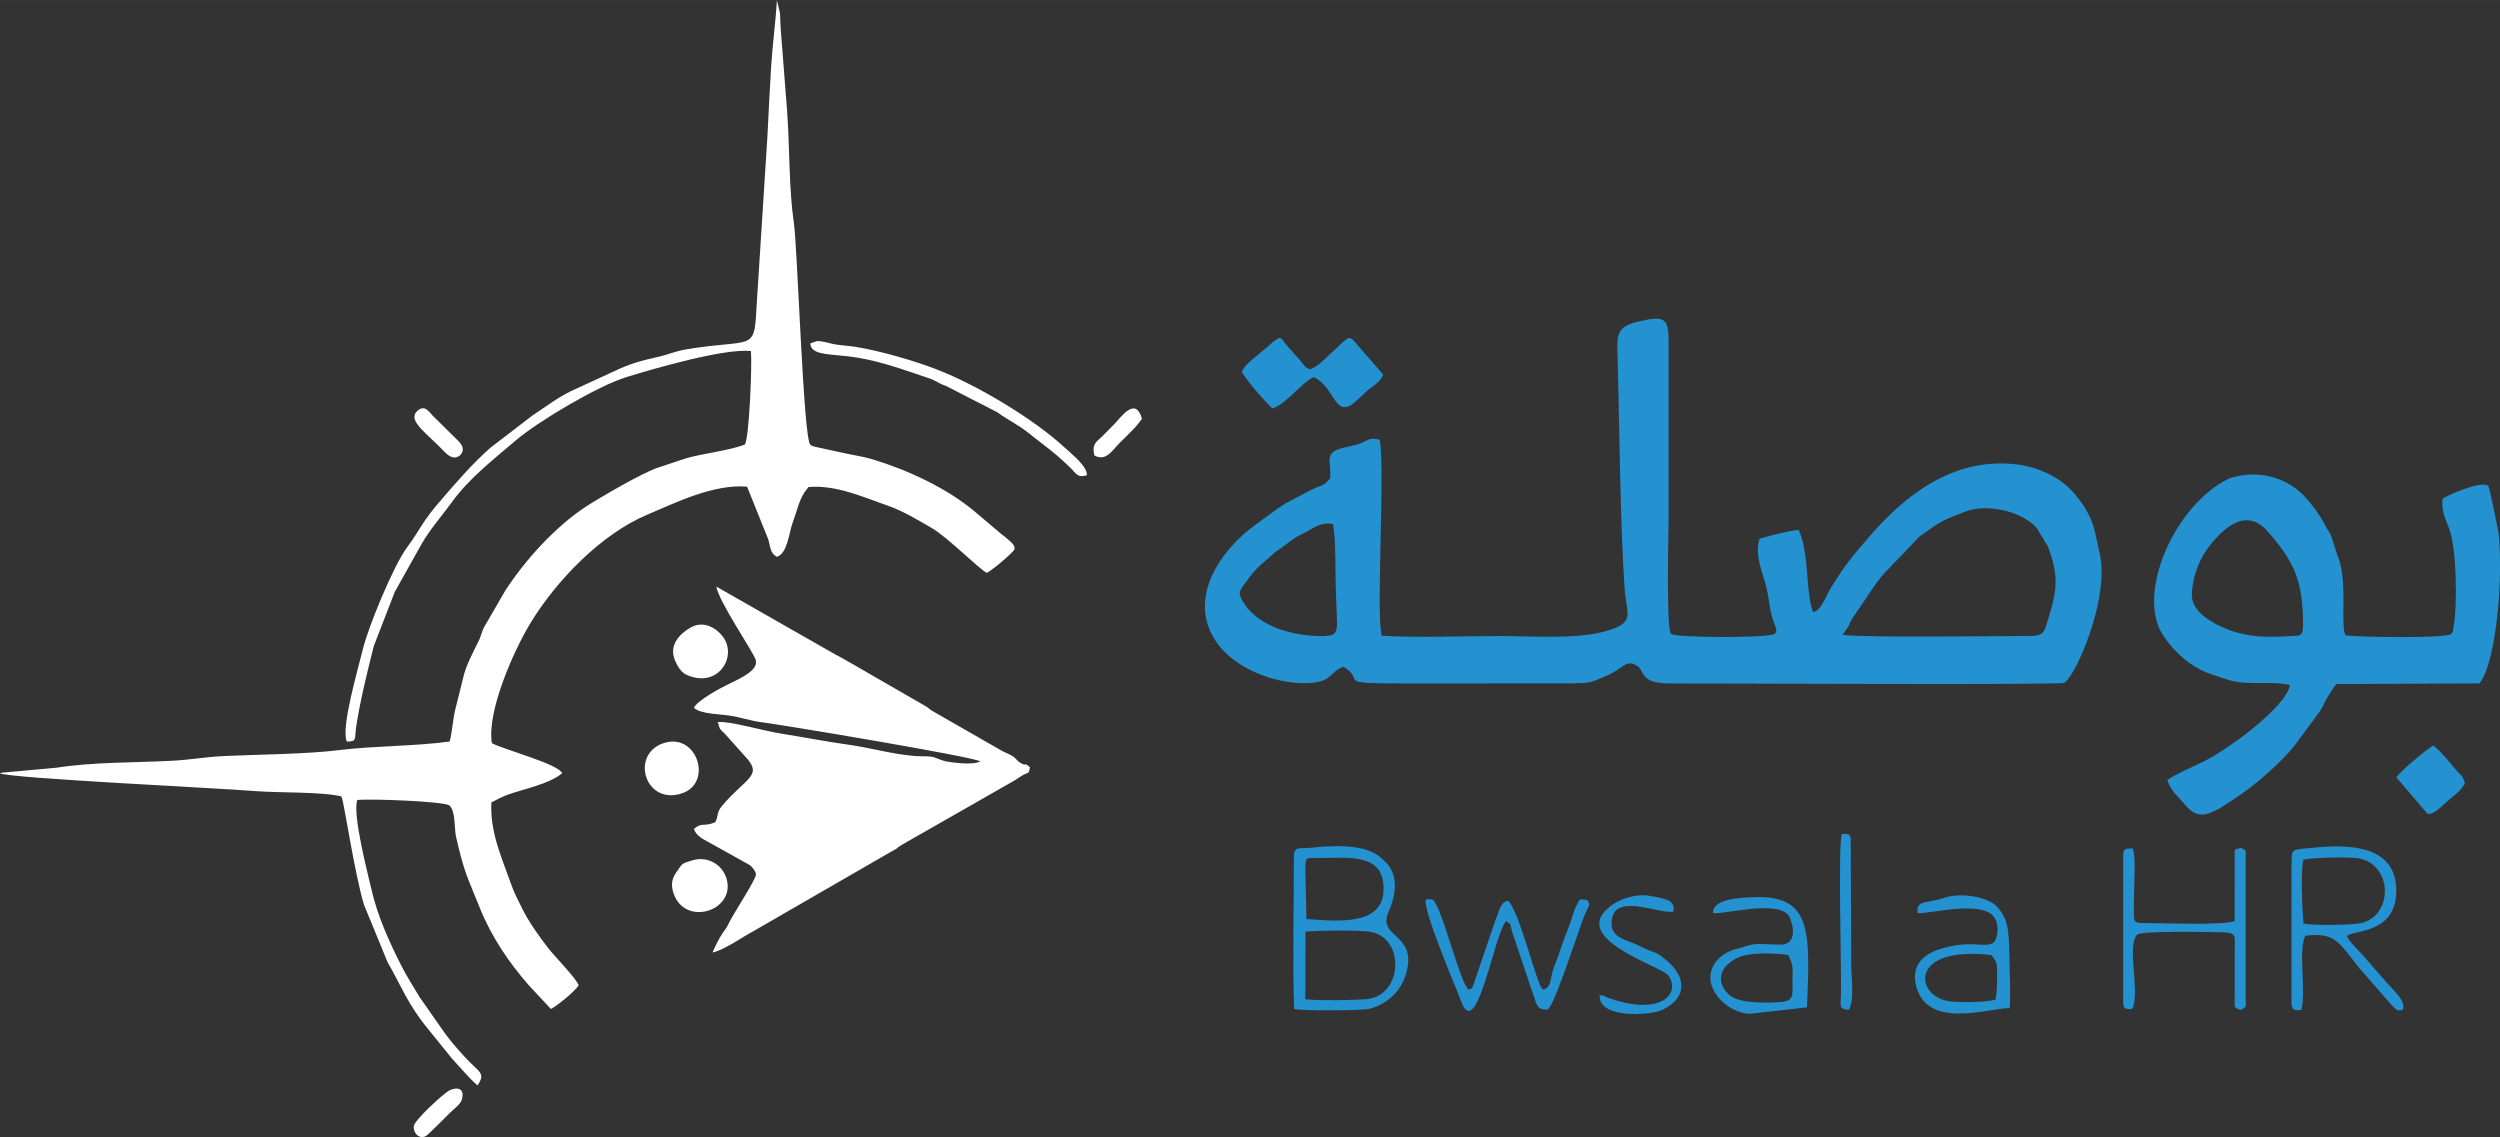
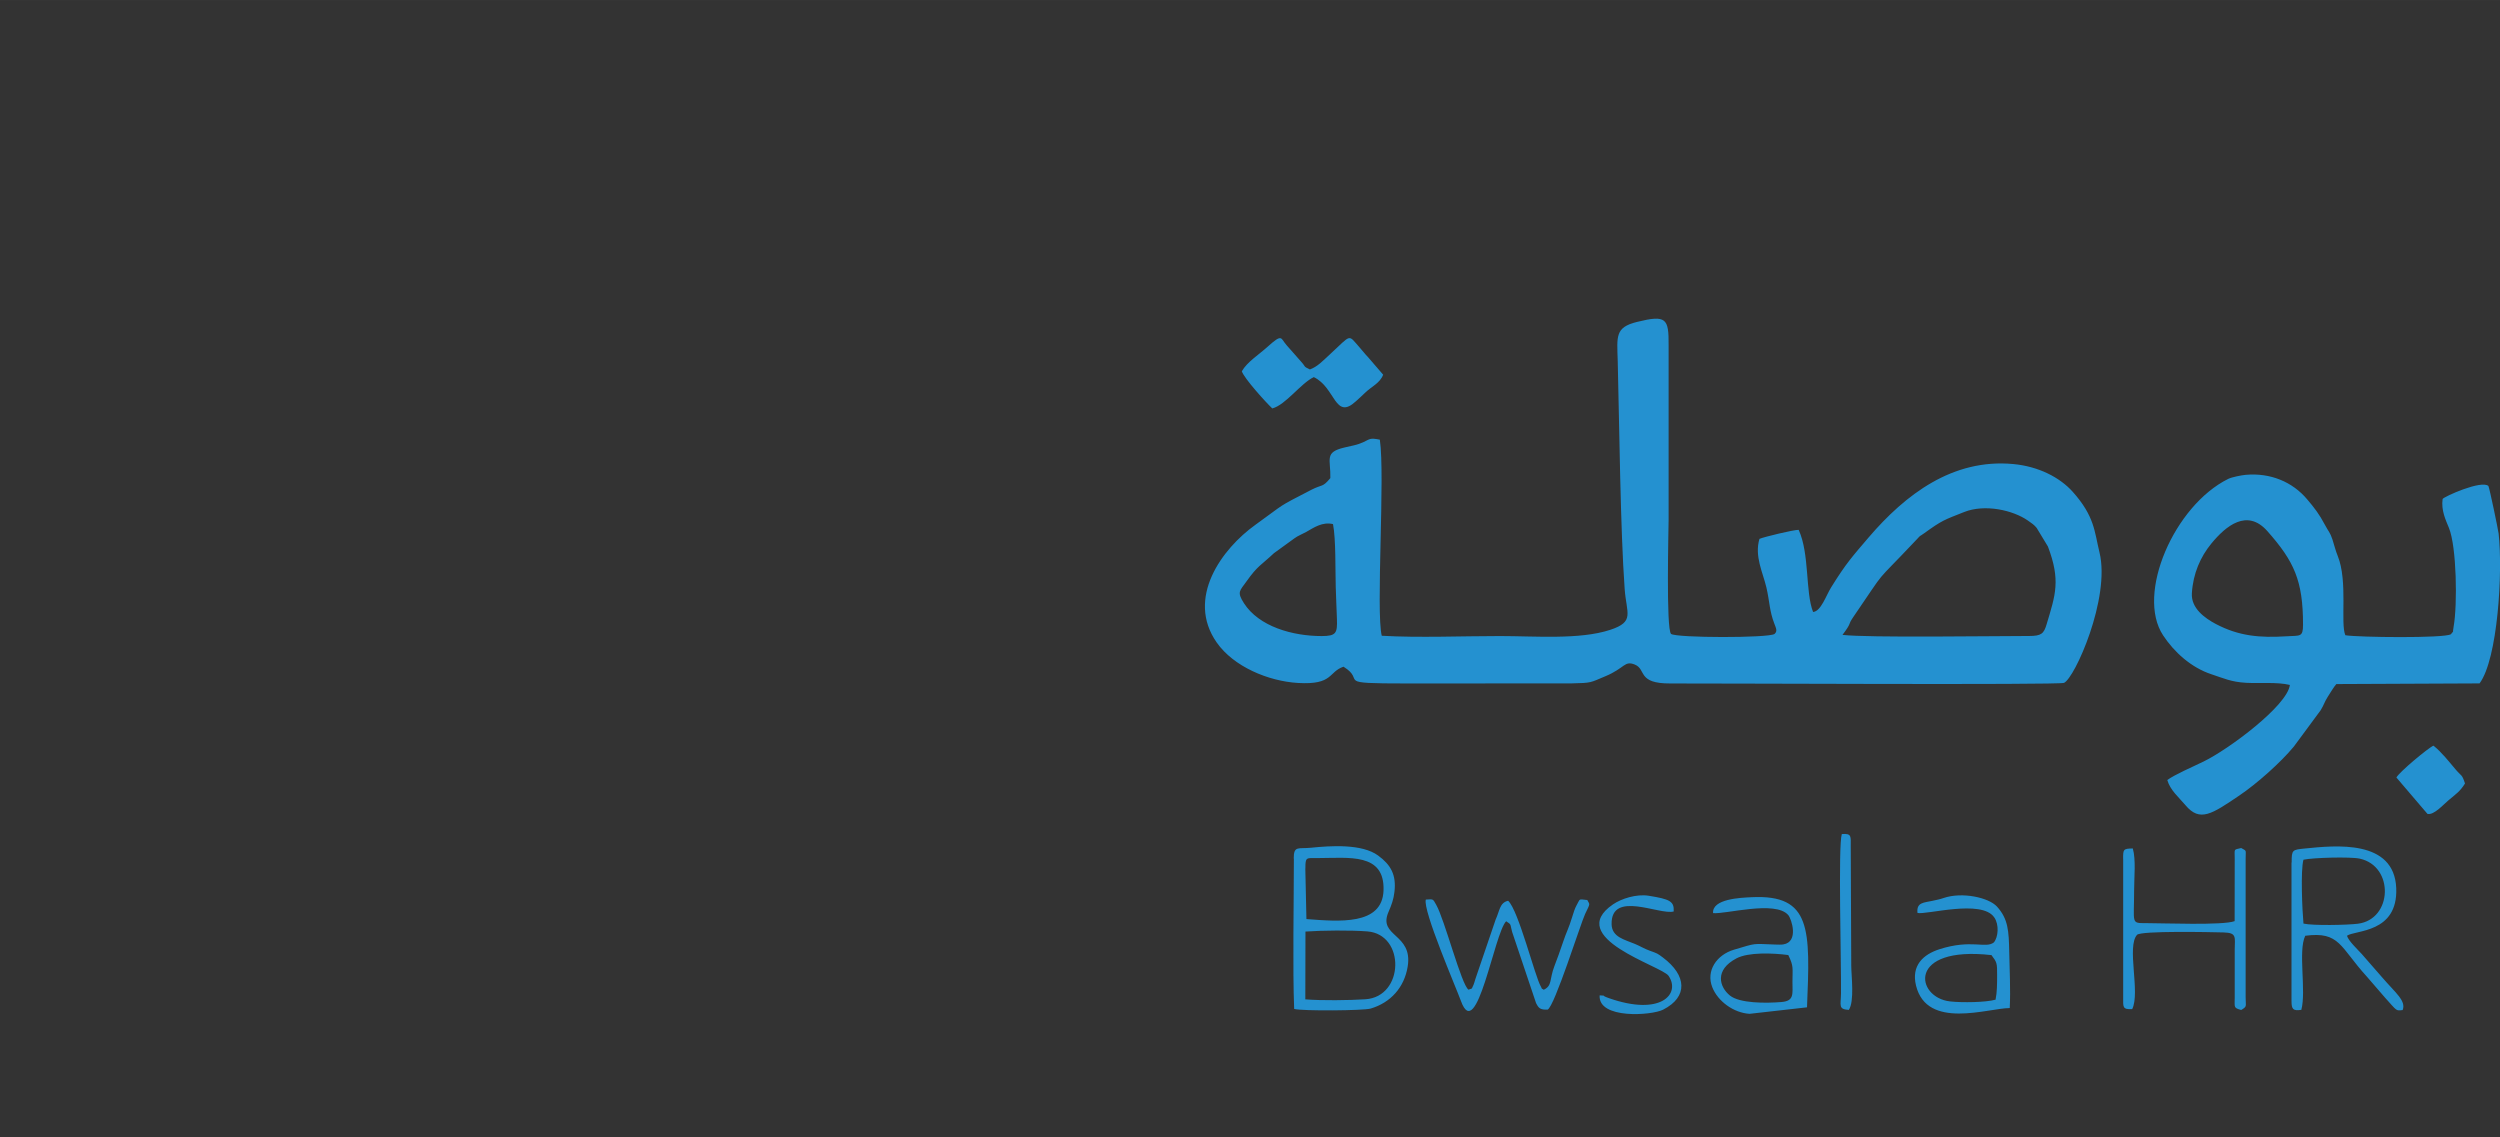
<svg xmlns="http://www.w3.org/2000/svg" xml:space="preserve" width="27.132mm" height="12.34mm" version="1.1" style="shape-rendering:geometricPrecision; text-rendering:geometricPrecision; image-rendering:optimizeQuality; fill-rule:evenodd; clip-rule:evenodd" viewBox="0 0 338.5 153.95">
  <rect x="0" y="0" width="338.5" height="153.95" fill="#333333" stroke="none" />
  <defs>
    <style type="text/css">
   
    .fil0 {fill:#2491D0}
    .fil1 {fill:white}
   
  </style>
  </defs>
  <g id="Plan_x0020_1">
    <g id="_2252986907008">
-       <path class="fil0" d="M187.09 86.08c-0.81,-3.29 0.47,-21.73 -0.26,-26.55 -1.37,-0.28 -1.33,-0.08 -2.26,0.35 -0.77,0.36 -1.56,0.48 -2.53,0.71 -2.77,0.65 -1.85,1.56 -1.91,4.14 -1.09,1.32 -1.06,0.81 -2.56,1.58 -4.94,2.56 -3.28,1.66 -7.58,4.74 -4.56,3.26 -9.44,9.94 -5.25,15.94 2.29,3.28 7,5.24 10.99,5.48 4.82,0.29 4.1,-1.5 6.18,-2.2 3.22,1.99 -1.64,2.27 8.59,2.27l22.27 -0.01c2.83,-0.06 2.53,-0.11 4.58,-0.96 2.69,-1.12 2.57,-2.16 4,-1.59 1.61,0.65 0.27,2.58 4.82,2.56 6.06,-0.02 52.57,0.22 53.29,-0.08 1.45,-0.6 6.32,-11.51 4.81,-17.67 -0.69,-2.82 -0.64,-4.86 -3.63,-8.21 -1.74,-1.94 -4.62,-3.43 -8.04,-3.75 -8.21,-0.77 -14.63,4.14 -19.59,9.94 -2.2,2.58 -3.03,3.47 -5.05,6.72 -0.72,1.15 -1.4,3.29 -2.47,3.37 -1.06,-2.7 -0.46,-7.86 -1.95,-11.12 -0.65,-0.02 -4.68,0.95 -5.31,1.22 -0.7,2.35 0.47,4.57 0.94,6.58 0.45,1.92 0.4,3.18 1.09,4.94 0.24,0.62 0.42,0.99 0.01,1.36 -0.86,0.56 -13.27,0.54 -14.01,-0.01 -0.69,-0.65 -0.33,-14.36 -0.33,-15.48l0 -23.61c0.03,-3.65 -0.32,-4.13 -4.29,-3.15 -3,0.74 -2.69,1.97 -2.6,5.3 0.22,8.73 0.36,22.86 0.94,30.86 0.24,3.33 1.41,4.42 -1.96,5.53 -4.13,1.36 -10.22,0.84 -14.93,0.84 -5.14,0 -10.96,0.25 -16.02,-0.04zm122.96 6.66c-0.35,2.81 -8.26,8.7 -11.67,10.36 -1.58,0.77 -3.85,1.74 -4.93,2.51 0.39,1.38 1.57,2.35 2.46,3.41 1.96,2.34 3.58,1.2 7.31,-1.32 2.38,-1.61 5.56,-4.44 7.36,-6.61l3.64 -4.93c0.43,-0.69 0.51,-1.11 0.93,-1.77 0.36,-0.57 0.89,-1.45 1.19,-1.77l19.39 -0.09c2.47,-3.3 3.17,-15.18 2.58,-20.3 -0.06,-0.51 -1.21,-6.07 -1.38,-6.43 -0.94,-0.84 -6.02,1.44 -6.2,1.76 -0.22,1.56 0.43,2.86 0.86,3.93 1.04,2.56 1.16,10.41 0.63,13.35 -0.19,1.04 0.1,0.43 -0.38,1.04 -0.94,0.55 -12.46,0.42 -14.28,0.13 -0.7,-1.59 0.36,-7.3 -1.03,-10.73 -0.3,-0.73 -0.47,-1.47 -0.72,-2.24 -0.33,-1 -0.54,-1.07 -1,-1.95 -0.79,-1.5 -1.46,-2.35 -2.42,-3.48 -1.98,-2.36 -4.98,-3.62 -8.32,-3.32 -0.56,0.05 -1.86,0.3 -2.37,0.55 -7.31,3.62 -12.51,15.59 -8.82,21.18 1.51,2.29 3.81,4.37 6.54,5.27 1.6,0.53 2.69,1.05 4.7,1.16 1.84,0.1 4.2,-0.13 5.93,0.29zm-60.57 -6.78c3.31,0.41 20.59,0.15 25.27,0.15 1.65,0 1.99,-0.32 2.36,-1.58 1.21,-4.02 1.91,-5.96 0.18,-10.53l-1.53 -2.53c-0.37,-0.44 -0.64,-0.61 -1.17,-0.98 -2.04,-1.43 -5.85,-2.27 -8.63,-1.17 -2.76,1.09 -2.99,1.12 -5.44,2.89 -0.82,0.59 -0.29,0.08 -1.03,0.86 -6.22,6.6 -3.63,3.29 -8.56,10.48 -0.81,1.18 -0.14,0.67 -1.45,2.4zm-74.29 30.28c0,5.79 -0.18,14.98 0.04,20.37 1.16,0.3 9.39,0.23 10.35,-0.05 2.72,-0.8 4.57,-2.88 5.02,-5.69 0.74,-4.52 -4.08,-4 -2.59,-7.41 0.39,-0.89 0.69,-1.7 0.8,-2.72 0.26,-2.28 -0.48,-3.63 -2.21,-4.9 -2.21,-1.63 -6.52,-1.32 -9.07,-1.06 -1.77,0.18 -2.36,-0.32 -2.36,1.47zm135.08 0.54l0 18.78c0,1.09 0.22,1.34 1.33,1.17 0.69,-2.58 -0.47,-7.96 0.53,-10.03 4.7,-0.62 4.68,1.52 8.33,5.52l2.49 2.88c1.67,1.85 1.44,1.76 2.37,1.66 0.49,-1.26 -0.96,-2.31 -2.79,-4.44l-2.75 -3.15c-0.59,-0.65 -1.78,-1.75 -2,-2.47 1.08,-0.79 6.91,-0.31 6.67,-6.44 -0.27,-6.65 -8.24,-5.79 -12.41,-5.37 -1.66,0.17 -1.75,0.16 -1.75,1.88zm1.56 -32.2c0,-5.97 -1.2,-8.57 -4.83,-12.67 -2.74,-3.09 -5.61,-0.71 -7.57,1.67 -1.47,1.78 -2.49,4.06 -2.65,6.74 -0.13,2.03 1.74,3.37 3.25,4.17 3.12,1.64 5.93,1.89 9.59,1.66 1.82,-0.12 2.21,0.16 2.21,-1.57zm-132.88 1.54c1.97,0 2.14,-0.39 2.07,-2.33 -0.05,-1.44 -0.12,-2.85 -0.16,-4.3 -0.07,-2.28 0.03,-6.47 -0.37,-8.53 -1.46,-0.34 -2.61,0.49 -3.64,1.07 -0.58,0.32 -1.06,0.48 -1.56,0.84l-2.8 2.03c-1.74,1.64 -2.19,1.67 -3.7,3.8 -0.92,1.3 -1.35,1.43 -0.36,2.97 2.04,3.18 6.61,4.45 10.52,4.45zm53 37.51c1.59,0.2 8.43,-1.77 10.18,0.27 0.44,0.51 1.47,3.63 -0.67,3.97 -0.3,0.05 -0.74,0.03 -1.05,0.02 -3.26,-0.11 -2.46,-0.24 -5.64,0.7 -2.34,0.7 -3.8,2.85 -2.93,5.07 0.75,1.92 2.9,3.48 5.05,3.61l7.78 -0.88c0.43,-10.52 0.64,-15.31 -7.5,-14.91 -1.51,0.07 -5.36,0.22 -5.22,2.15zm27.67 -0.02c1.17,0.29 8.69,-1.89 10.4,0.6 0.68,0.98 0.55,2.67 -0.05,3.39 -1.11,0.88 -3.04,-0.47 -7.39,0.93 -2.16,0.7 -3.82,2.18 -3.15,4.92 1.49,6.03 9.77,3.04 12.69,3.04 0.12,-2.49 -0.02,-5.12 -0.07,-7.63 -0.06,-2.79 -0.13,-4.43 -1.66,-6.11 -1.12,-1.23 -4.72,-2.02 -7.23,-1.16 -0.61,0.21 -0.88,0.23 -1.51,0.38 -1.16,0.26 -2.19,0.19 -2.02,1.65zm-82.88 11.7c2.22,0.18 5.91,0.13 8.13,-0.01 5.28,-0.34 5.43,-8.79 0.27,-9.19 -2.25,-0.18 -6.11,-0.14 -8.38,0.02l-0.02 9.19zm-8.6 -85.06c0.3,0.96 3.33,4.3 4.13,5.04 1.83,-0.49 3.88,-3.43 5.62,-4.24 2.96,1.42 2.83,5.91 5.7,3.27 0.36,-0.33 0.9,-0.81 1.24,-1.15 0.87,-0.85 2.01,-1.29 2.45,-2.45l-2.08 -2.41c-0.43,-0.44 -0.71,-0.84 -1.12,-1.29 -1.59,-1.79 -1.03,-1.8 -3.96,0.9 -1.01,0.92 -1.71,1.71 -2.76,2.09 -0.94,-0.44 -0.52,-0.32 -1.16,-1.02l-2.01 -2.28c-0.82,-0.93 -0.51,-1.62 -2.56,0.23 -1.2,1.08 -2.78,2.07 -3.48,3.31zm143.75 74.79c1.26,0.3 5.96,0.2 7.37,0.02 4.7,-0.6 4.94,-7.78 0.26,-8.81 -1.27,-0.28 -6.33,-0.14 -7.63,0.14 -0.41,1.42 -0.16,6.95 -0,8.65zm-107.98 -0.33c0.79,0.51 0.53,0.36 0.83,1.45l3.24 9.64c0.36,0.71 0.56,0.92 1.57,0.89 0.94,-0.42 4.49,-11.73 5.08,-12.96 0.73,-1.52 0.64,-1.2 0.29,-1.88 -1.27,-0.12 -0.9,-0.24 -1.46,0.73 -0.19,0.33 -0.41,0.96 -0.59,1.58 -0.45,1.5 -0.82,2.12 -1.21,3.32 -0.42,1.27 -0.83,2.37 -1.2,3.34 -0.69,1.8 -0.26,2.62 -1.43,3.18 -0.55,-0.36 -0.08,0.1 -0.4,-0.44 -0.81,-1.38 -3.02,-10.32 -4.43,-11.61 -1.15,0.27 -1.12,1.3 -1.69,2.55l-2.73 8.01c-0.07,0.19 -0.17,0.63 -0.25,0.79 -0.36,0.68 -0,0.43 -0.69,0.69 -0.95,-0.6 -3.23,-9.48 -4.37,-11.48 -0.47,-0.82 -0.34,-0.79 -1.41,-0.72 -0.46,1.4 4.11,11.95 4.76,13.75 2.12,5.83 4.51,-9.21 6.12,-10.82zm-27.17 -7.11l0.15 6.83c4.4,0.33 10.27,0.89 10.44,-3.87 0.18,-5.15 -4.71,-4.39 -8.9,-4.39 -1.6,0 -1.68,-0.17 -1.68,1.43zm110.74 -1.34l0 18.78c0,1.27 -0.13,1.66 1.22,1.58 1.12,-2.24 -0.78,-8.48 0.66,-10.06 0.58,-0.56 9.8,-0.37 11.71,-0.32 1.86,0.04 1.51,0.67 1.51,2.36l0 6.44c0,1.36 -0.18,1.41 0.88,1.7 0.83,-0.51 0.6,-0.44 0.6,-1.7l0 -18.78c0,-1.29 0.18,-0.99 -0.6,-1.45 -1.07,0.27 -0.88,0.02 -0.88,1.45l-0.01 8.45c-1.58,0.6 -9.73,0.27 -12,0.27 -2.07,0 -1.61,0.09 -1.61,-4.42 0,-1.8 0.26,-4.18 -0.18,-5.69 -1.3,0.02 -1.31,0.12 -1.31,1.4zm-45.34 13.04c-2.14,-0.28 -5.41,-0.4 -7.02,0.45 -3.01,1.58 -2.31,3.88 -0.89,5.03 1.32,1.07 4.86,1.06 7,0.88 1.73,-0.15 1.47,-1.09 1.47,-2.75 -0,-1.86 0.19,-2.05 -0.56,-3.6zm28.06 6.03c0.2,-0.92 0.21,-2.15 0.21,-3.25 0.01,-1.7 -0.02,-1.78 -0.76,-2.77 -11.47,-1.3 -10.31,5.74 -5.61,6.27 1.62,0.18 4.83,0.14 6.17,-0.24zm-53.61 -0.57c-0.21,3.25 7.05,2.73 8.59,1.94 3.41,-1.73 3.21,-4.65 -0.03,-7.07 -0.74,-0.55 -0.69,-0.53 -1.78,-0.92 -0.75,-0.27 -1.27,-0.61 -1.99,-0.91 -1.39,-0.59 -3.13,-0.91 -3.17,-2.67 -0.09,-4.65 6.52,-1.2 8.41,-1.73 0.07,-1.37 -0.48,-1.66 -3.4,-2.13 -1.65,-0.26 -3.68,0.39 -4.82,1.17 -6.63,4.54 6.61,8.34 7.52,9.67 1.68,2.45 -1.04,5.52 -8.12,3.01 -1.28,-0.45 -0.03,-0.27 -1.21,-0.36zm107.88 -29.5l4.21 4.93c0.87,0.21 2.2,-1.31 2.83,-1.83 1.03,-0.86 1.6,-1.23 2.25,-2.29 -0.41,-1.29 -0.48,-0.96 -1.28,-1.91 -0.9,-1.06 -1.86,-2.31 -2.99,-3.21 -0.71,0.3 -4.71,3.64 -5.01,4.31zm-74.14 31.47c0.78,-1.16 0.34,-4.55 0.33,-5.98l-0.07 -16.13c-0.01,-1.38 0.18,-1.81 -1.21,-1.7 -0.51,1.6 -0.06,17.43 -0.11,21.6 -0.02,1.64 -0.4,2.11 1.07,2.21z" />
-       <path class="fil1" d="M46.94 100.4c1.44,0.03 1.06,-0.4 1.27,-1.88 0.47,-3.29 1.59,-7.85 2.41,-11.07l2.84 -7.33 3.57 -6.37c1.19,-2.11 2.71,-3.77 4.27,-5.91 2.25,-3.09 5.58,-5.69 8.49,-8.17 3.1,-2.65 11.19,-7.43 14.99,-8.6 3.69,-1.14 13.26,-3.93 16.9,-3.54 0.16,1.92 -0.22,11.5 -0.81,12.64 -1.9,0.81 -5.81,1.23 -8.03,1.9l-3.64 1.21c-2.09,0.64 -7.95,4.08 -9.76,5.25 -4.16,2.68 -8.39,7.33 -11.05,11.48l-2.86 4.93c-0.27,0.55 -0.41,1.2 -0.67,1.74 -0.8,1.66 -1.82,3.45 -2.21,5.35l-1.01 4.04c-0.33,1.37 -0.39,2.88 -0.75,4.33 -4.7,0.65 -10.28,0.58 -14.86,1.15 -4.64,0.58 -10.95,0.59 -15.72,0.82 -2.69,0.13 -4.54,0.52 -7.24,0.65 -5.01,0.25 -10.56,0.16 -15.45,0.93l-7.44 0.68c-0.04,0.01 -0.13,0.04 -0.18,0.08 1.52,0.68 29.05,1.96 34.67,2.41 3.07,0.24 9.01,0.07 11.57,0.72 0.4,1.05 1.75,10.36 3.04,14.66l3.2 7.78c1.87,3.25 2.77,5.77 5.47,9.03l3.24 4.01c1.25,1.35 2.32,2.65 3.46,3.65 1.21,-1.76 0.17,-1.75 -1.82,-3.97 -1.21,-1.34 -2.05,-2.28 -3.12,-3.85l-2.88 -4.12c-0.98,-1.65 -1.68,-2.66 -2.65,-4.59 -1.65,-3.29 -3.09,-6.54 -3.89,-10.03 -0.47,-2.05 -2.59,-10.13 -1.92,-12.09 1.7,-0.2 11.55,0.17 12.46,0.72 0.89,0.76 0.66,3.13 0.91,4.23 1.16,5.07 1.5,5.32 3.22,9.64 1.53,3.84 3.92,7.4 6.66,10.52l2.97 3.18c0.81,-0.39 3.26,-2.38 3.76,-3.2 -0.29,-0.9 -3.26,-3.93 -4.11,-5.02 -1.29,-1.66 -2.67,-3.59 -3.61,-5.52 -0.55,-1.13 -0.95,-1.82 -1.42,-3.14 -1.23,-3.52 -2.88,-6.98 -2.68,-11.08 0.49,-0.27 1.58,-0.82 2.13,-1.02 2.21,-0.8 5.69,-1.45 7.46,-2.94 -0.51,-1.24 -7.87,-3.19 -9.52,-4.06 -0.71,-4.26 2.92,-12.45 5.17,-16.18 3.5,-5.79 9.58,-12.11 15.86,-14.76 3.81,-1.61 8.94,-4.17 13.52,-3.8l2.89 7.18c0.26,0.98 0.26,1.84 1.14,2.32 1.45,-0.43 1.65,-3.3 2.12,-4.54 0.51,-1.33 0.85,-3.05 1.65,-4.22l0.52 -0.69c3.77,-0.3 7.38,1.36 10.74,2.53 2.07,0.72 4.08,1.95 5.89,2.99 2.19,1.25 6.51,5.64 7.52,6.11 0.83,-0.43 3.49,-2.71 3.74,-3.18 0.11,-0.64 -0.49,-0.98 -0.97,-1.43 -0.43,-0.4 -0.29,-0.24 -0.75,-0.6l-3.62 -3.06c-3.8,-3.21 -9.11,-5.66 -13.88,-7.11 -1.32,-0.4 -2.65,-0.55 -4.07,-0.89l-3.78 -0.82c-0.62,-0.22 -0.28,-0.07 -0.59,-0.29 -0.93,-1.05 -1.71,-26.5 -2.21,-29.98 -0.69,-4.77 -0.55,-10.18 -0.92,-15.21l-0.87 -11.18c-0.03,-0.68 -0.05,-1.37 -0.09,-2.04l-0.42 -1.76c-0.16,2.94 -0.6,6.03 -0.79,9.19 -0.19,3.12 -0.34,6.27 -0.5,9.39l-1.49 23.35c-0.28,5.74 -0.65,3.87 -9.53,5.36 -1.54,0.26 -2.33,0.69 -3.81,1.02 -2.22,0.49 -3.82,0.94 -5.68,1.83l-5.17 2.38c-2.43,1.02 -4.18,2.45 -6.17,3.75l-5.62 4.31c-2.37,2.07 -4.97,5.05 -7.15,7.62 -0.8,0.94 -1.51,1.86 -2.18,2.92 -0.59,0.94 -1.29,2.04 -1.93,2.9 -1.93,2.56 -5.35,10.98 -6.03,13.83 -0.61,2.57 -3.04,10.72 -2.17,12.56zm47.03 -4.55c0.93,0.8 3.01,0.8 4.53,1 1.9,0.25 2.9,0.73 4.83,0.97 2.59,0.32 28.44,4.63 29.41,5.27 -0.92,0.51 -3.38,0.22 -4.61,0.01 -0.57,-0.1 -1.28,-0.46 -1.68,-0.57 -0.73,-0.2 -1.68,-0.1 -2.51,-0.16 -3.2,-0.26 -6.05,-1.12 -9,-1.53 -3.28,-0.46 -5.88,-0.99 -8.94,-1.47 -2.81,-0.44 -7.18,-1.77 -8.81,-1.6 0.3,1.1 0.31,0.93 0.97,1.59l2.66 2.98c2.63,2.73 0.2,2.89 -3.06,6.78 -0.77,0.92 -0.44,1.28 -0.91,2.21 -1.59,0.67 -1.78,-0.05 -2.89,0.9 0.2,0.71 0.9,1.24 1.74,1.66l5.87 3.27c0.16,0.13 0.77,0.77 0.79,1.23 0.03,0.63 -3.02,5.28 -3.6,6.46 -0.42,0.87 -0.4,0.73 -0.82,1.35 -0.58,0.86 -1.1,1.88 -1.46,2.76 1.48,-0.26 4.17,-2.18 5.58,-2.91l18.73 -10.81c0.98,-0.5 0.51,-0.38 1.31,-0.85l15.01 -8.57c0.73,-0.41 0.66,-0.45 1.34,-0.84 0.88,-0.51 0.8,-0.09 1.01,-1.09 -0.86,-0.75 -0.38,-0.09 -1.21,-0.55 -0.67,-0.38 -0.51,-0.55 -1.21,-1 -0.3,-0.19 -1.13,-0.53 -1.45,-0.72l-9.21 -5.28c-0.78,-0.43 -0.42,-0.39 -1.25,-0.84l-9.2 -5.31c-0.96,-0.54 -2.08,-1.21 -2.78,-1.55l-16.16 -9.22c0.34,2.05 4.93,8.73 5.32,9.88 0.48,1.4 -1.91,2.48 -3.79,3.39 -0.88,0.42 -4.18,2.18 -4.56,3.16zm15.74 -49.37c0.09,1.47 1.97,1.44 4.89,1.74 3.9,0.4 7.53,1.77 11.09,2.96 1.24,0.42 1.11,0.63 2.39,1.07l6.94 3.56c1.5,1.09 2.79,1.65 4.2,2.78 2.44,1.96 3.4,2.5 5.71,4.75 0.79,0.76 0.95,1.4 2.23,1.01 0.1,-1.19 -2.07,-2.89 -2.99,-3.74 -4.25,-3.94 -11.89,-8.48 -17.3,-10.58 -3.06,-1.19 -7.71,-2.53 -10.98,-3.06 -1,-0.16 -1.99,-0.19 -2.97,-0.37 -0.6,-0.11 -1.61,-0.48 -2.37,-0.4l-0.85 0.3zm-16 70.02c-1.41,0.44 -1.26,0.33 -2.08,1.52 -0.57,0.82 -0.86,1.61 -0.45,2.88 1.56,4.75 8.69,2.34 7.13,-2.13 -0.61,-1.75 -2.55,-2.91 -4.61,-2.27zm-4.03 -15.82c-4.35,1.63 -2.28,8.35 2.62,6.75 4.36,-1.42 2.03,-8.49 -2.62,-6.75zm3.85 -15.73c-1.5,0.85 -3.04,2.43 -2.11,4.53 0.33,0.75 0.79,1.56 1.59,1.91 3.97,1.75 6.56,-1.99 5.19,-4.67 -0.59,-1.17 -2.58,-2.95 -4.67,-1.76zm-32.64 62.67c-0.79,0.37 -4.8,4.08 -4.87,4.86 -0.08,0.91 0.7,1.82 1.65,1.34 0.24,-0.12 2.84,-2.72 3.28,-3.17 0.51,-0.52 1.39,-1.1 1.58,-1.76 0.44,-1.54 -0.61,-1.75 -1.64,-1.27zm1.44 -86.01c0.69,-0.78 0.17,-1.46 -0.35,-1.98l-3.38 -3.34c-0.6,-0.66 -1.18,-1.56 -2.16,-0.58 -1.28,1.27 1.4,2.99 3.75,5.46 0.59,0.62 1.33,1.14 2.15,0.44zm85.87 0.08c1.59,0.8 2.35,-0.67 3.43,-1.75 0.96,-0.96 2.35,-2.23 2.99,-3.25 -0.85,-2.96 -2.66,-0.44 -3.69,0.68l-1.74 1.76c-0.77,0.71 -1.4,1.06 -1,2.57z" />
+       <path class="fil0" d="M187.09 86.08c-0.81,-3.29 0.47,-21.73 -0.26,-26.55 -1.37,-0.28 -1.33,-0.08 -2.26,0.35 -0.77,0.36 -1.56,0.48 -2.53,0.71 -2.77,0.65 -1.85,1.56 -1.91,4.14 -1.09,1.32 -1.06,0.81 -2.56,1.58 -4.94,2.56 -3.28,1.66 -7.58,4.74 -4.56,3.26 -9.44,9.94 -5.25,15.94 2.29,3.28 7,5.24 10.99,5.48 4.82,0.29 4.1,-1.5 6.18,-2.2 3.22,1.99 -1.64,2.27 8.59,2.27l22.27 -0.01c2.83,-0.06 2.53,-0.11 4.58,-0.96 2.69,-1.12 2.57,-2.16 4,-1.59 1.61,0.65 0.27,2.58 4.82,2.56 6.06,-0.02 52.57,0.22 53.29,-0.08 1.45,-0.6 6.32,-11.51 4.81,-17.67 -0.69,-2.82 -0.64,-4.86 -3.63,-8.21 -1.74,-1.94 -4.62,-3.43 -8.04,-3.75 -8.21,-0.77 -14.63,4.14 -19.59,9.94 -2.2,2.58 -3.03,3.47 -5.05,6.72 -0.72,1.15 -1.4,3.29 -2.47,3.37 -1.06,-2.7 -0.46,-7.86 -1.95,-11.12 -0.65,-0.02 -4.68,0.95 -5.31,1.22 -0.7,2.35 0.47,4.57 0.94,6.58 0.45,1.92 0.4,3.18 1.09,4.94 0.24,0.62 0.42,0.99 0.01,1.36 -0.86,0.56 -13.27,0.54 -14.01,-0.01 -0.69,-0.65 -0.33,-14.36 -0.33,-15.48l0 -23.61c0.03,-3.65 -0.32,-4.13 -4.29,-3.15 -3,0.74 -2.69,1.97 -2.6,5.3 0.22,8.73 0.36,22.86 0.94,30.86 0.24,3.33 1.41,4.42 -1.96,5.53 -4.13,1.36 -10.22,0.84 -14.93,0.84 -5.14,0 -10.96,0.25 -16.02,-0.04zm122.96 6.66c-0.35,2.81 -8.26,8.7 -11.67,10.36 -1.58,0.77 -3.85,1.74 -4.93,2.51 0.39,1.38 1.57,2.35 2.46,3.41 1.96,2.34 3.58,1.2 7.31,-1.32 2.38,-1.61 5.56,-4.44 7.36,-6.61l3.64 -4.93c0.43,-0.69 0.51,-1.11 0.93,-1.77 0.36,-0.57 0.89,-1.45 1.19,-1.77l19.39 -0.09c2.47,-3.3 3.17,-15.18 2.58,-20.3 -0.06,-0.51 -1.21,-6.07 -1.38,-6.43 -0.94,-0.84 -6.02,1.44 -6.2,1.76 -0.22,1.56 0.43,2.86 0.86,3.93 1.04,2.56 1.16,10.41 0.63,13.35 -0.19,1.04 0.1,0.43 -0.38,1.04 -0.94,0.55 -12.46,0.42 -14.28,0.13 -0.7,-1.59 0.36,-7.3 -1.03,-10.73 -0.3,-0.73 -0.47,-1.47 -0.72,-2.24 -0.33,-1 -0.54,-1.07 -1,-1.95 -0.79,-1.5 -1.46,-2.35 -2.42,-3.48 -1.98,-2.36 -4.98,-3.62 -8.32,-3.32 -0.56,0.05 -1.86,0.3 -2.37,0.55 -7.31,3.62 -12.51,15.59 -8.82,21.18 1.51,2.29 3.81,4.37 6.54,5.27 1.6,0.53 2.69,1.05 4.7,1.16 1.84,0.1 4.2,-0.13 5.93,0.29zm-60.57 -6.78c3.31,0.41 20.59,0.15 25.27,0.15 1.65,0 1.99,-0.32 2.36,-1.58 1.21,-4.02 1.91,-5.96 0.18,-10.53l-1.53 -2.53c-0.37,-0.44 -0.64,-0.61 -1.17,-0.98 -2.04,-1.43 -5.85,-2.27 -8.63,-1.17 -2.76,1.09 -2.99,1.12 -5.44,2.89 -0.82,0.59 -0.29,0.08 -1.03,0.86 -6.22,6.6 -3.63,3.29 -8.56,10.48 -0.81,1.18 -0.14,0.67 -1.45,2.4zm-74.29 30.28c0,5.79 -0.18,14.98 0.04,20.37 1.16,0.3 9.39,0.23 10.35,-0.05 2.72,-0.8 4.57,-2.88 5.02,-5.69 0.74,-4.52 -4.08,-4 -2.59,-7.41 0.39,-0.89 0.69,-1.7 0.8,-2.72 0.26,-2.28 -0.48,-3.63 -2.21,-4.9 -2.21,-1.63 -6.52,-1.32 -9.07,-1.06 -1.77,0.18 -2.36,-0.32 -2.36,1.47zm135.08 0.54l0 18.78c0,1.09 0.22,1.34 1.33,1.17 0.69,-2.58 -0.47,-7.96 0.53,-10.03 4.7,-0.62 4.68,1.52 8.33,5.52l2.49 2.88c1.67,1.85 1.44,1.76 2.37,1.66 0.49,-1.26 -0.96,-2.31 -2.79,-4.44l-2.75 -3.15c-0.59,-0.65 -1.78,-1.75 -2,-2.47 1.08,-0.79 6.91,-0.31 6.67,-6.44 -0.27,-6.65 -8.24,-5.79 -12.41,-5.37 -1.66,0.17 -1.75,0.16 -1.75,1.88zm1.56 -32.2c0,-5.97 -1.2,-8.57 -4.83,-12.67 -2.74,-3.09 -5.61,-0.71 -7.57,1.67 -1.47,1.78 -2.49,4.06 -2.65,6.74 -0.13,2.03 1.74,3.37 3.25,4.17 3.12,1.64 5.93,1.89 9.59,1.66 1.82,-0.12 2.21,0.16 2.21,-1.57zm-132.88 1.54c1.97,0 2.14,-0.39 2.07,-2.33 -0.05,-1.44 -0.12,-2.85 -0.16,-4.3 -0.07,-2.28 0.03,-6.47 -0.37,-8.53 -1.46,-0.34 -2.61,0.49 -3.64,1.07 -0.58,0.32 -1.06,0.48 -1.56,0.84l-2.8 2.03c-1.74,1.64 -2.19,1.67 -3.7,3.8 -0.92,1.3 -1.35,1.43 -0.36,2.97 2.04,3.18 6.61,4.45 10.52,4.45zm53 37.51c1.59,0.2 8.43,-1.77 10.18,0.27 0.44,0.51 1.47,3.63 -0.67,3.97 -0.3,0.05 -0.74,0.03 -1.05,0.02 -3.26,-0.11 -2.46,-0.24 -5.64,0.7 -2.34,0.7 -3.8,2.85 -2.93,5.07 0.75,1.92 2.9,3.48 5.05,3.61l7.78 -0.88c0.43,-10.52 0.64,-15.31 -7.5,-14.91 -1.51,0.07 -5.36,0.22 -5.22,2.15zm27.67 -0.02c1.17,0.29 8.69,-1.89 10.4,0.6 0.68,0.98 0.55,2.67 -0.05,3.39 -1.11,0.88 -3.04,-0.47 -7.39,0.93 -2.16,0.7 -3.82,2.18 -3.15,4.92 1.49,6.03 9.77,3.04 12.69,3.04 0.12,-2.49 -0.02,-5.12 -0.07,-7.63 -0.06,-2.79 -0.13,-4.43 -1.66,-6.11 -1.12,-1.23 -4.72,-2.02 -7.23,-1.16 -0.61,0.21 -0.88,0.23 -1.51,0.38 -1.16,0.26 -2.19,0.19 -2.02,1.65zm-82.88 11.7c2.22,0.18 5.91,0.13 8.13,-0.01 5.28,-0.34 5.43,-8.79 0.27,-9.19 -2.25,-0.18 -6.11,-0.14 -8.38,0.02l-0.02 9.19m-8.6 -85.06c0.3,0.96 3.33,4.3 4.13,5.04 1.83,-0.49 3.88,-3.43 5.62,-4.24 2.96,1.42 2.83,5.91 5.7,3.27 0.36,-0.33 0.9,-0.81 1.24,-1.15 0.87,-0.85 2.01,-1.29 2.45,-2.45l-2.08 -2.41c-0.43,-0.44 -0.71,-0.84 -1.12,-1.29 -1.59,-1.79 -1.03,-1.8 -3.96,0.9 -1.01,0.92 -1.71,1.71 -2.76,2.09 -0.94,-0.44 -0.52,-0.32 -1.16,-1.02l-2.01 -2.28c-0.82,-0.93 -0.51,-1.62 -2.56,0.23 -1.2,1.08 -2.78,2.07 -3.48,3.31zm143.75 74.79c1.26,0.3 5.96,0.2 7.37,0.02 4.7,-0.6 4.94,-7.78 0.26,-8.81 -1.27,-0.28 -6.33,-0.14 -7.63,0.14 -0.41,1.42 -0.16,6.95 -0,8.65zm-107.98 -0.33c0.79,0.51 0.53,0.36 0.83,1.45l3.24 9.64c0.36,0.71 0.56,0.92 1.57,0.89 0.94,-0.42 4.49,-11.73 5.08,-12.96 0.73,-1.52 0.64,-1.2 0.29,-1.88 -1.27,-0.12 -0.9,-0.24 -1.46,0.73 -0.19,0.33 -0.41,0.96 -0.59,1.58 -0.45,1.5 -0.82,2.12 -1.21,3.32 -0.42,1.27 -0.83,2.37 -1.2,3.34 -0.69,1.8 -0.26,2.62 -1.43,3.18 -0.55,-0.36 -0.08,0.1 -0.4,-0.44 -0.81,-1.38 -3.02,-10.32 -4.43,-11.61 -1.15,0.27 -1.12,1.3 -1.69,2.55l-2.73 8.01c-0.07,0.19 -0.17,0.63 -0.25,0.79 -0.36,0.68 -0,0.43 -0.69,0.69 -0.95,-0.6 -3.23,-9.48 -4.37,-11.48 -0.47,-0.82 -0.34,-0.79 -1.41,-0.72 -0.46,1.4 4.11,11.95 4.76,13.75 2.12,5.83 4.51,-9.21 6.12,-10.82zm-27.17 -7.11l0.15 6.83c4.4,0.33 10.27,0.89 10.44,-3.87 0.18,-5.15 -4.71,-4.39 -8.9,-4.39 -1.6,0 -1.68,-0.17 -1.68,1.43zm110.74 -1.34l0 18.78c0,1.27 -0.13,1.66 1.22,1.58 1.12,-2.24 -0.78,-8.48 0.66,-10.06 0.58,-0.56 9.8,-0.37 11.71,-0.32 1.86,0.04 1.51,0.67 1.51,2.36l0 6.44c0,1.36 -0.18,1.41 0.88,1.7 0.83,-0.51 0.6,-0.44 0.6,-1.7l0 -18.78c0,-1.29 0.18,-0.99 -0.6,-1.45 -1.07,0.27 -0.88,0.02 -0.88,1.45l-0.01 8.45c-1.58,0.6 -9.73,0.27 -12,0.27 -2.07,0 -1.61,0.09 -1.61,-4.42 0,-1.8 0.26,-4.18 -0.18,-5.69 -1.3,0.02 -1.31,0.12 -1.31,1.4zm-45.34 13.04c-2.14,-0.28 -5.41,-0.4 -7.02,0.45 -3.01,1.58 -2.31,3.88 -0.89,5.03 1.32,1.07 4.86,1.06 7,0.88 1.73,-0.15 1.47,-1.09 1.47,-2.75 -0,-1.86 0.19,-2.05 -0.56,-3.6zm28.06 6.03c0.2,-0.92 0.21,-2.15 0.21,-3.25 0.01,-1.7 -0.02,-1.78 -0.76,-2.77 -11.47,-1.3 -10.31,5.74 -5.61,6.27 1.62,0.18 4.83,0.14 6.17,-0.24zm-53.61 -0.57c-0.21,3.25 7.05,2.73 8.59,1.94 3.41,-1.73 3.21,-4.65 -0.03,-7.07 -0.74,-0.55 -0.69,-0.53 -1.78,-0.92 -0.75,-0.27 -1.27,-0.61 -1.99,-0.91 -1.39,-0.59 -3.13,-0.91 -3.17,-2.67 -0.09,-4.65 6.52,-1.2 8.41,-1.73 0.07,-1.37 -0.48,-1.66 -3.4,-2.13 -1.65,-0.26 -3.68,0.39 -4.82,1.17 -6.63,4.54 6.61,8.34 7.52,9.67 1.68,2.45 -1.04,5.52 -8.12,3.01 -1.28,-0.45 -0.03,-0.27 -1.21,-0.36zm107.88 -29.5l4.21 4.93c0.87,0.21 2.2,-1.31 2.83,-1.83 1.03,-0.86 1.6,-1.23 2.25,-2.29 -0.41,-1.29 -0.48,-0.96 -1.28,-1.91 -0.9,-1.06 -1.86,-2.31 -2.99,-3.21 -0.71,0.3 -4.71,3.64 -5.01,4.31zm-74.14 31.47c0.78,-1.16 0.34,-4.55 0.33,-5.98l-0.07 -16.13c-0.01,-1.38 0.18,-1.81 -1.21,-1.7 -0.51,1.6 -0.06,17.43 -0.11,21.6 -0.02,1.64 -0.4,2.11 1.07,2.21z" />
    </g>
  </g>
</svg>